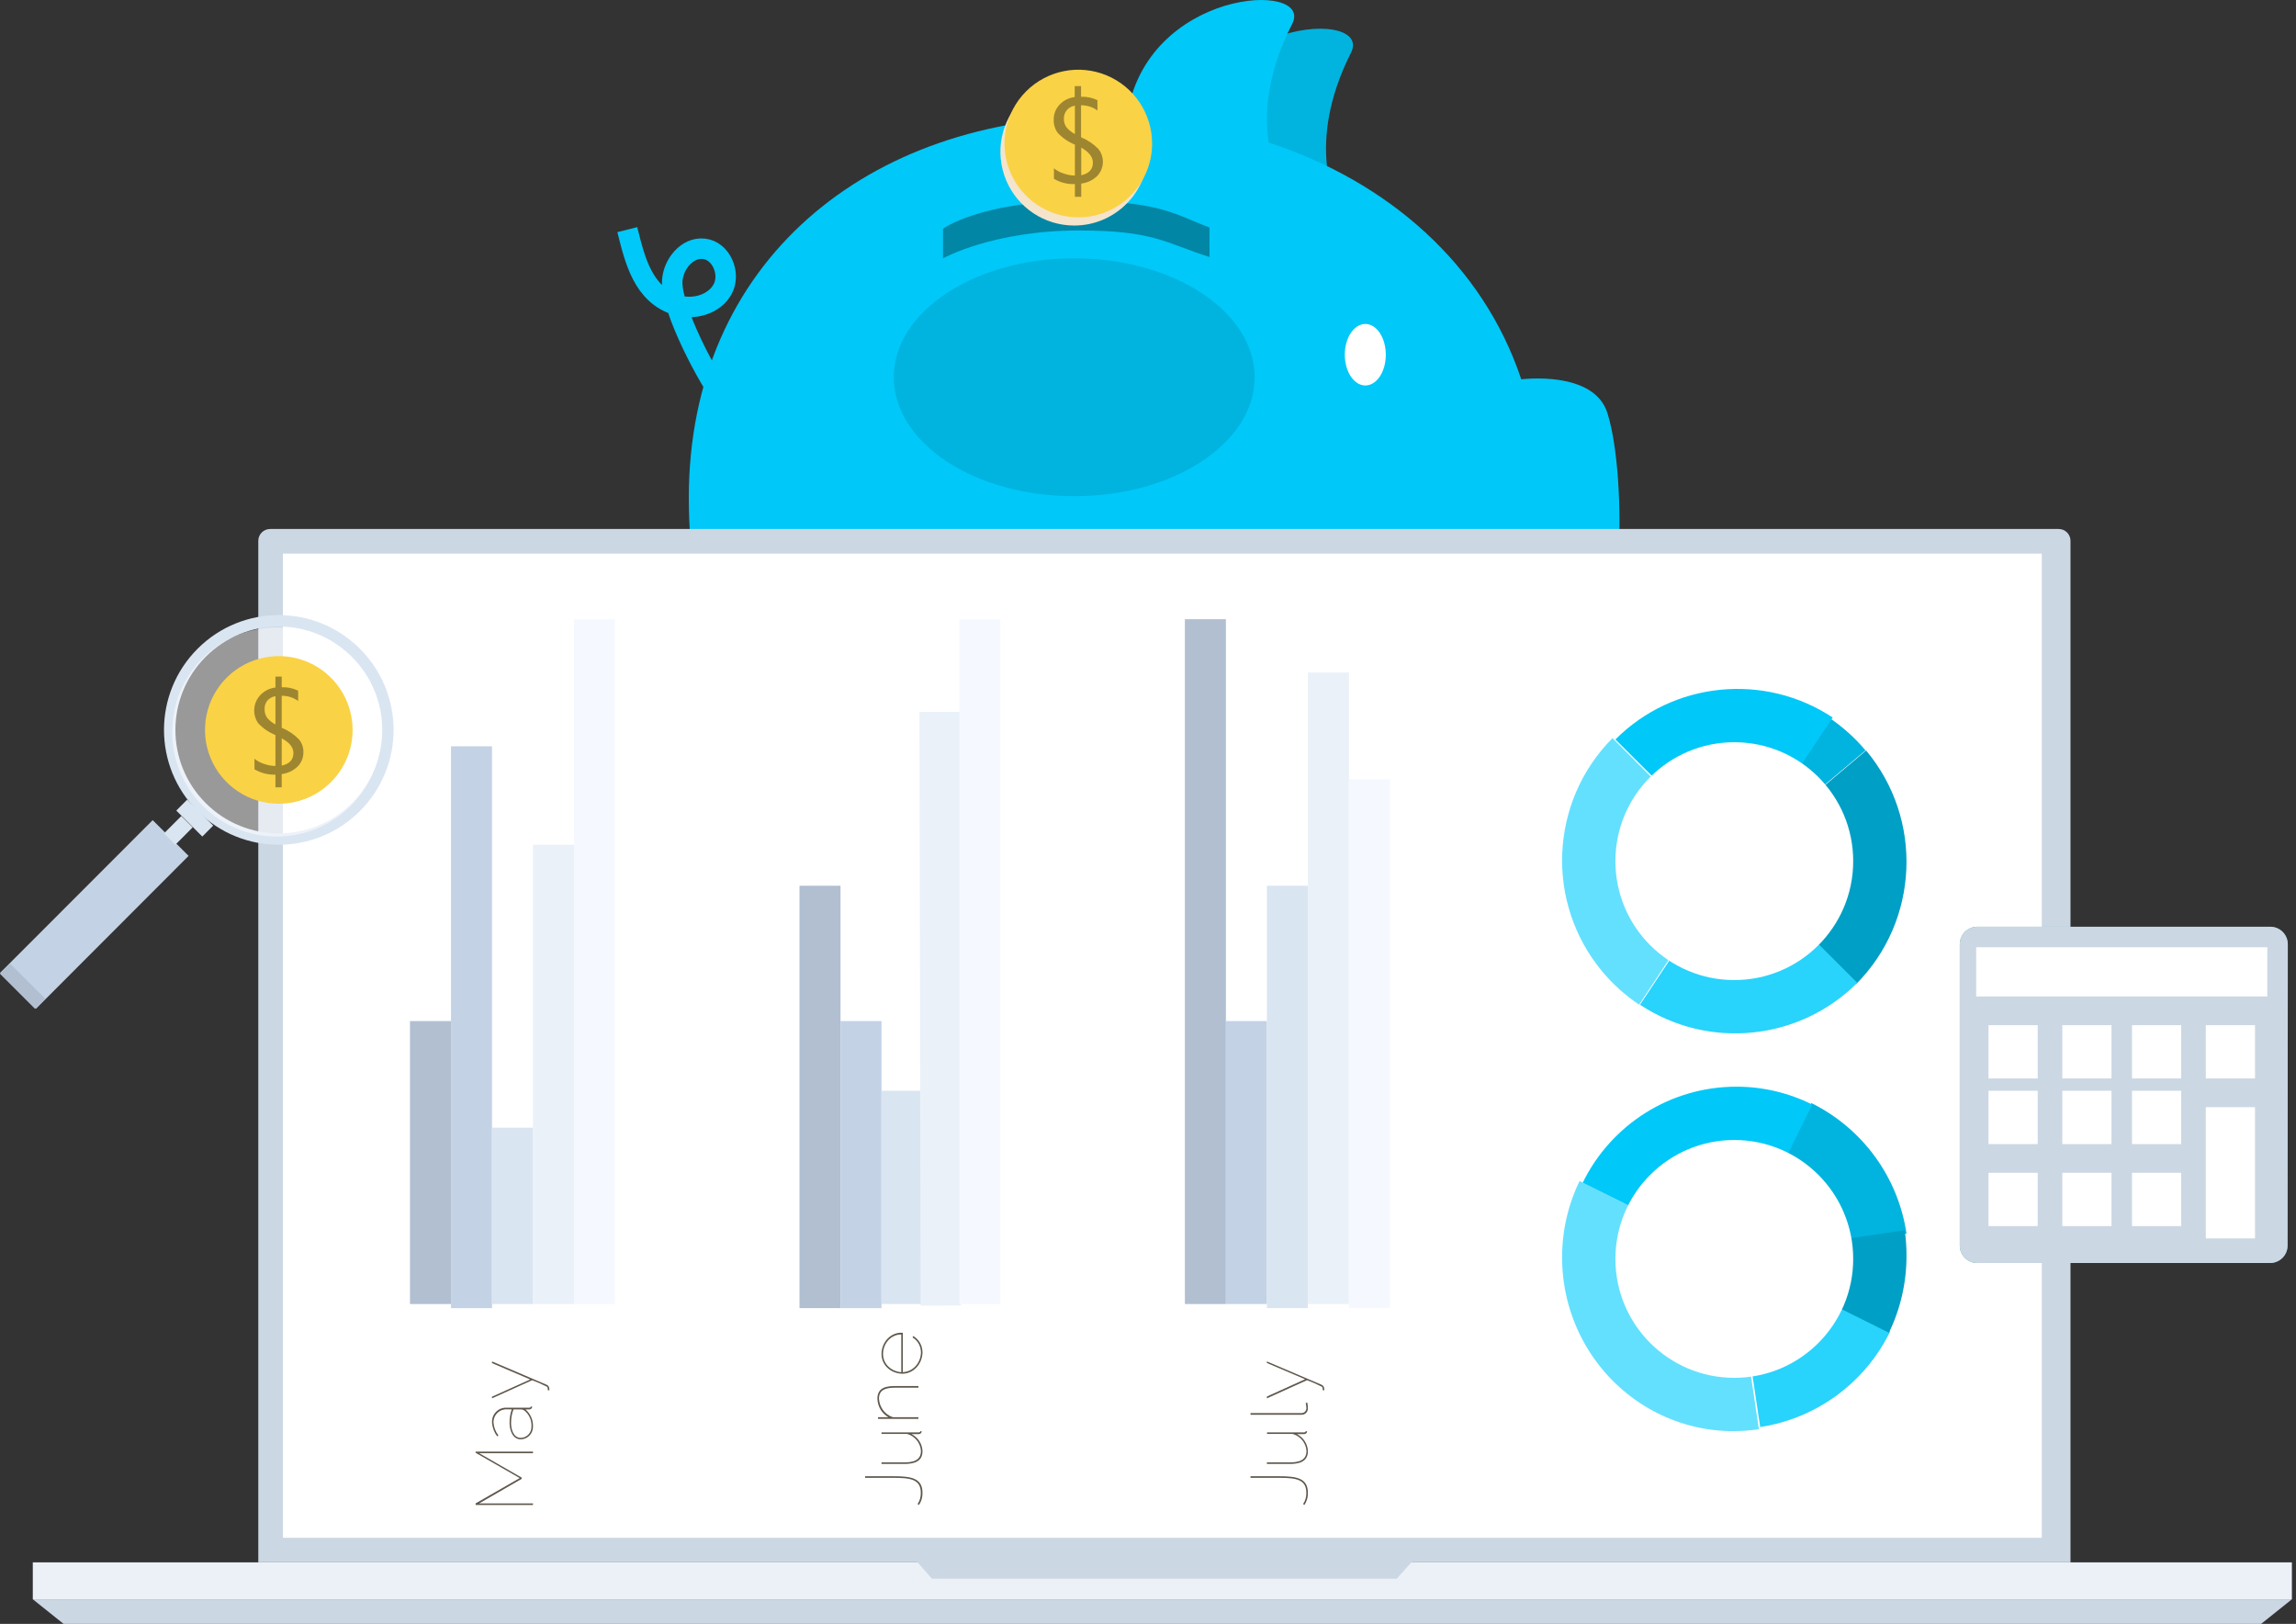
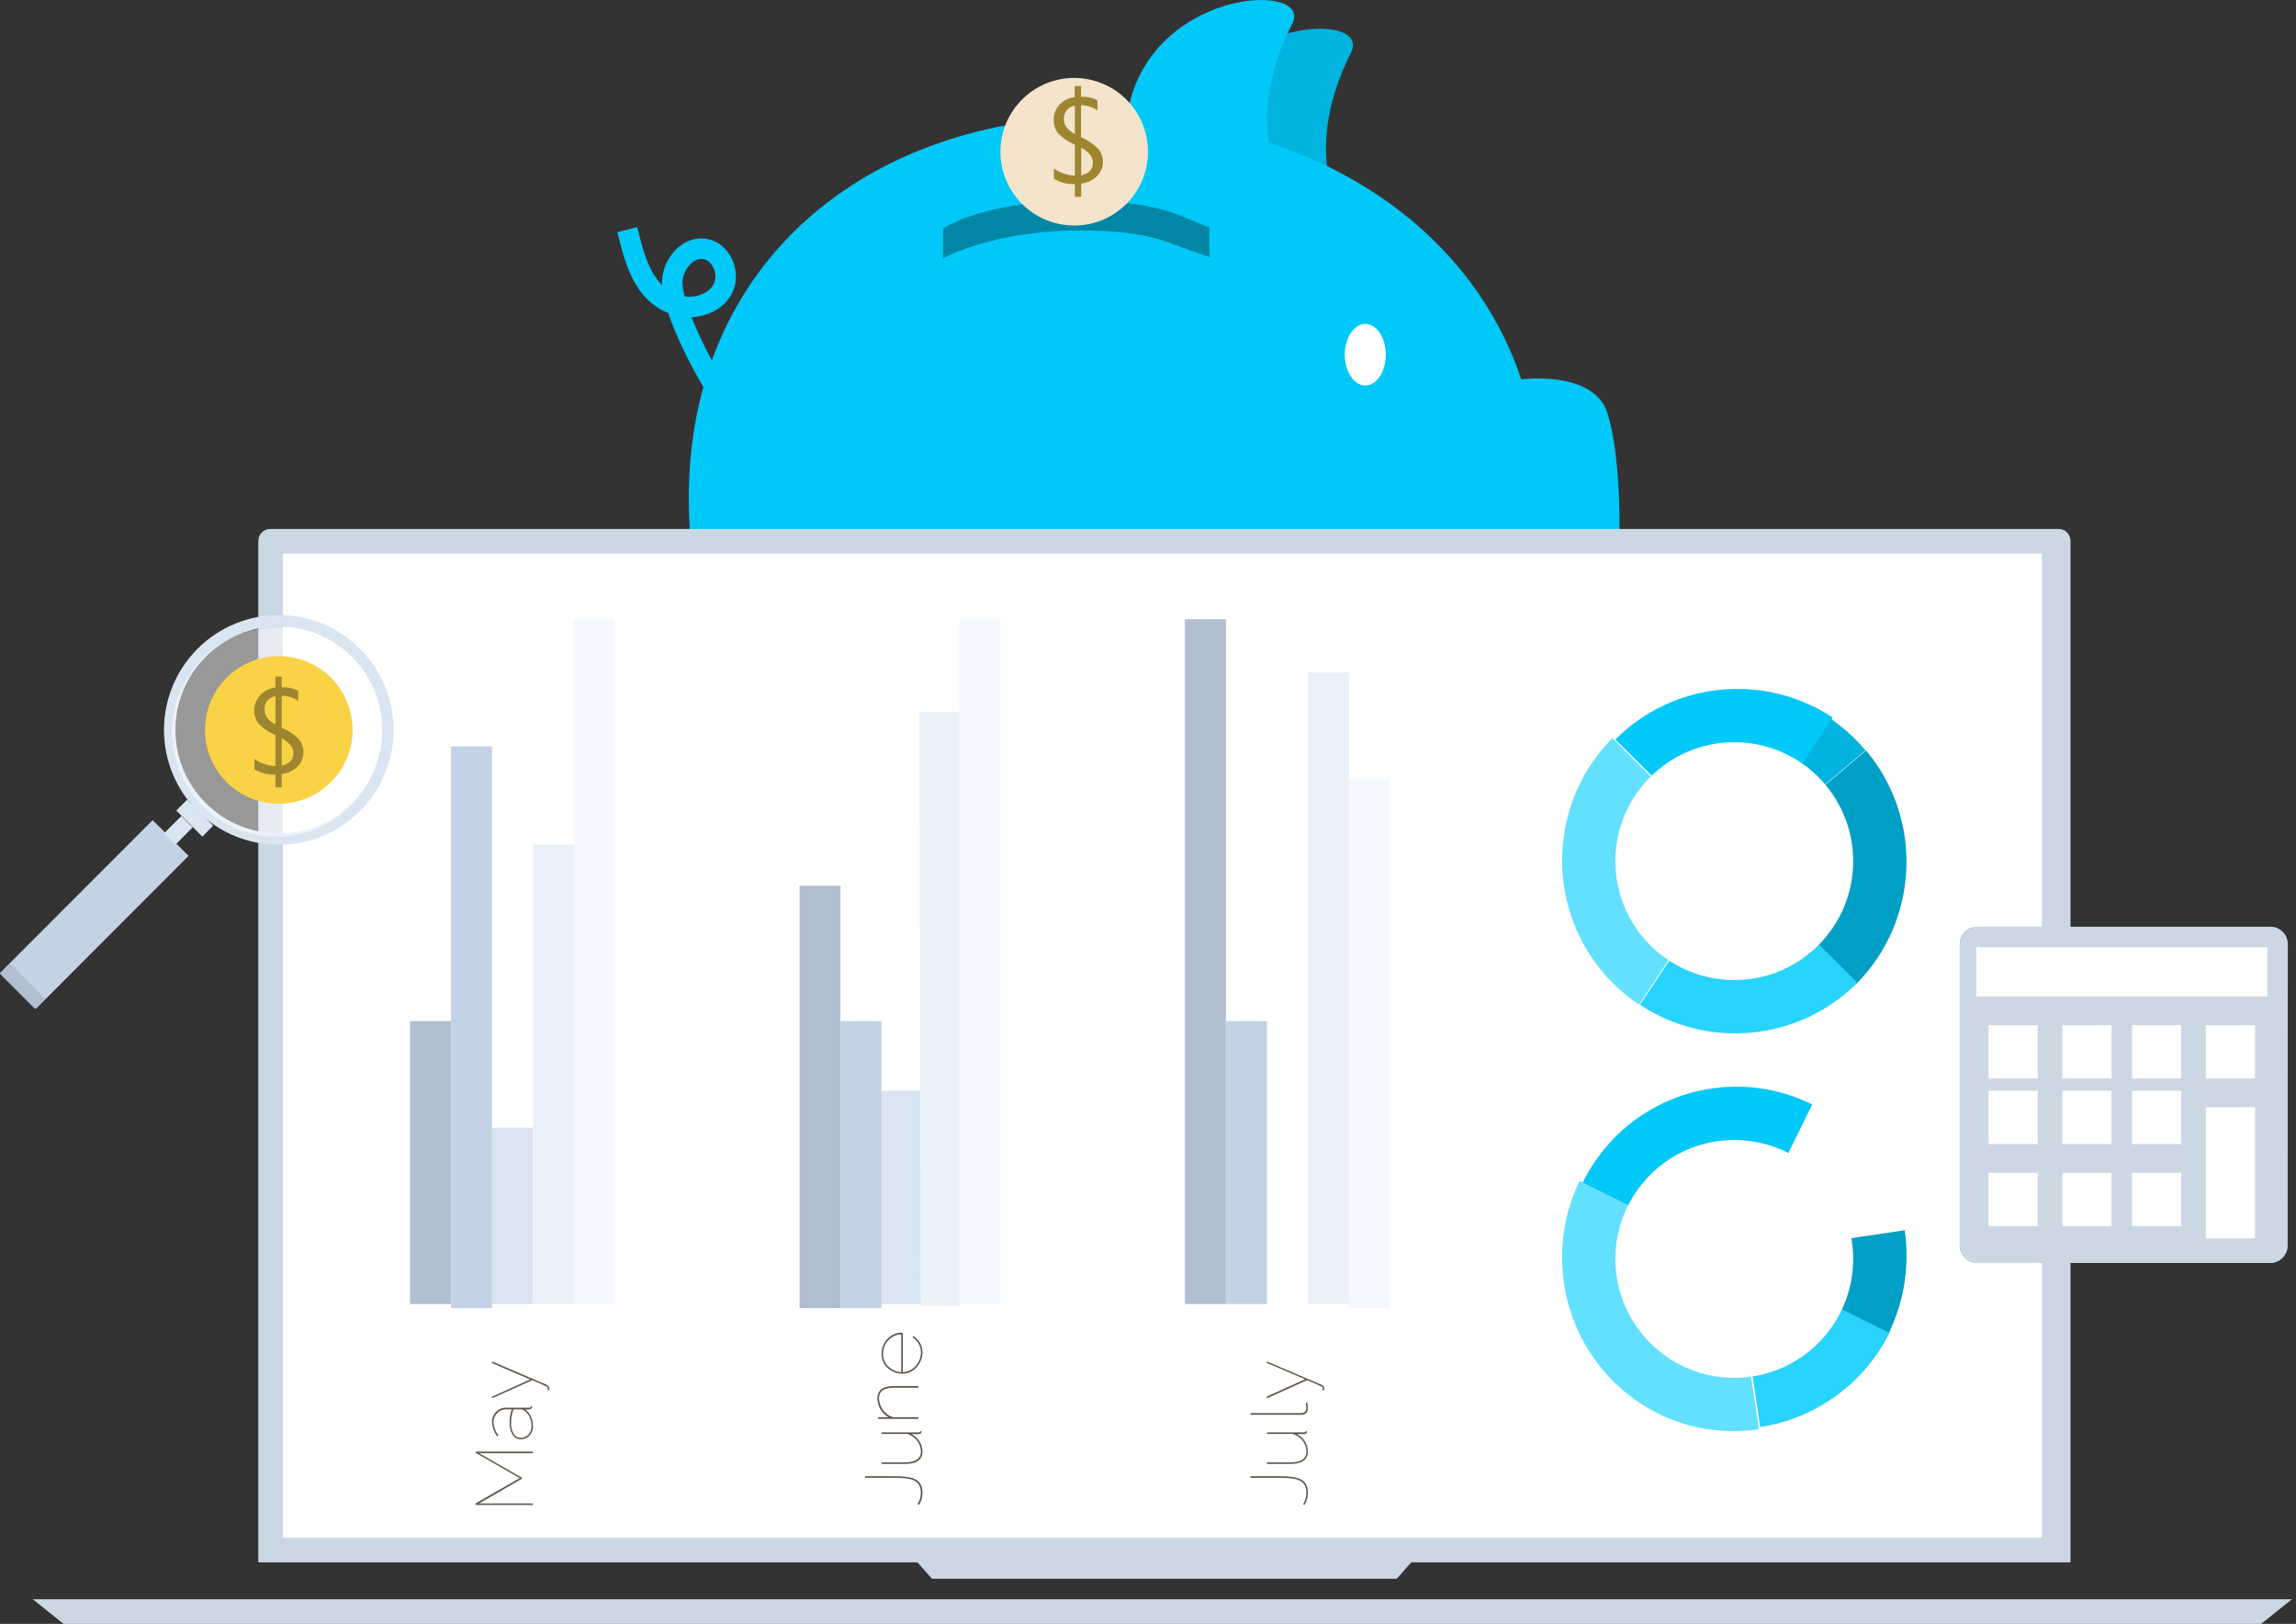
<svg xmlns="http://www.w3.org/2000/svg" width="560px" height="396px" viewBox="0 0 560 396">
  <rect x="0" y="0" width="560" height="396" fill="#333333" stroke="none" />
  <title>ptb_banner_img</title>
  <g id="ptb_banner_img" stroke="none" stroke-width="1" fill="none" fill-rule="evenodd">
    <g>
      <path d="M289.124,44.999 C286.222,4.522 335.345,1.234 329.519,12.833 C318.049,35.578 326.277,50.001 326.277,50.001 L289.124,44.999 Z" id="Path" fill="#00B4DF" fill-rule="nonzero" />
      <path d="M269.044,28.422 C270.991,28.422 272.917,28.422 274.832,28.562 C279.422,-2.905 320.572,-4.782 315.179,5.803 C308.76,18.33 308.471,28.326 309.455,34.761 C338.536,44.306 361.636,64.373 371.04,92.504 C371.04,92.504 388.758,90.209 392.054,100.731 C397.104,116.818 395.905,160.533 386.565,166.218 C377.224,171.902 360.33,170.197 360.33,170.197 C340.002,199.487 302.073,217.001 263.138,217.001 C205.801,217.001 168,179.023 168,121.43 C168,63.836 211.717,28.422 269.044,28.422 Z" id="Path" fill="#00C8F8" fill-rule="nonzero" />
      <path d="M177,98.001 C172.859,92.828 163.551,75.266 163.962,68.487 C164.211,64.428 167.562,60.252 171.649,60.67 C175.897,61.098 178.276,66.688 176.286,70.447 C174.297,74.206 169.249,75.662 165.151,74.441 C156.805,71.957 154.838,63.304 153,56.001" id="Path" stroke="#00C8F8" stroke-width="5" />
-       <ellipse id="Oval" fill="#00B4DF" fill-rule="nonzero" cx="262" cy="92.001" rx="44" ry="29" />
      <path d="M338,86.501 C338,90.696 335.761,94.001 333.005,94.001 C330.25,94.001 328,90.644 328,86.501 C328,82.357 330.239,79.001 333.005,79.001 C335.771,79.001 338,82.357 338,86.501 Z" id="Path" fill="#FFFFFF" fill-rule="nonzero" />
      <path d="M295,62.677 C284.204,59.236 281.422,56.205 263.233,56.205 C242.08,56.205 230,63.001 230,63.001 L230,55.796 C230,55.796 239.116,49.001 263.222,49.001 C283.113,49.001 287.296,52.646 295,55.472 L295,62.677 Z" id="Path" fill="#0186A5" fill-rule="nonzero" />
      <path d="M262.032,55.001 C254.747,55.014 248.173,50.634 245.378,43.906 C242.583,37.179 244.119,29.43 249.269,24.277 C254.419,19.124 262.167,17.583 268.896,20.374 C275.625,23.165 280.009,29.737 280,37.022 C279.988,46.942 271.952,54.983 262.032,55.001 L262.032,55.001 Z" id="Path" fill="#F4E4CB" fill-rule="nonzero" style="mix-blend-mode: multiply;" />
-       <path d="M263.043,53.001 C255.756,53.018 249.178,48.64 246.38,41.911 C243.582,35.183 245.118,27.431 250.269,22.277 C255.42,17.123 263.171,15.583 269.901,18.376 C276.631,21.17 281.013,27.746 281,35.033 C280.988,44.947 272.957,52.983 263.043,53.001 Z" id="Path" fill="#FAD246" fill-rule="nonzero" />
      <path d="M263.714,44.766 L263.714,48.001 L262.168,48.001 L262.168,44.884 C260.377,44.959 258.602,44.517 257.056,43.612 L257.056,41.035 C257.746,41.607 258.543,42.036 259.401,42.296 C260.288,42.622 261.224,42.797 262.168,42.814 L262.168,35.266 C260.569,34.627 259.132,33.64 257.964,32.376 C257.309,31.467 256.971,30.369 257.002,29.249 C256.967,27.872 257.475,26.536 258.418,25.529 C259.395,24.492 260.708,23.831 262.125,23.664 L262.125,21.001 L263.671,21.001 L263.671,23.599 C265.052,23.539 266.427,23.824 267.67,24.429 L267.67,26.942 C266.507,26.103 265.106,25.658 263.671,25.669 L263.671,33.476 C265.248,34.126 266.679,35.087 267.875,36.301 C269.476,38.264 269.355,41.111 267.594,42.933 C266.532,43.944 265.171,44.587 263.714,44.766 Z M262.168,32.689 L262.168,25.767 C261.409,25.883 260.715,26.265 260.212,26.845 C259.724,27.418 259.465,28.152 259.488,28.904 C259.457,29.642 259.661,30.371 260.072,30.985 C260.643,31.694 261.357,32.274 262.168,32.689 Z M263.714,36.053 L263.714,42.739 C265.605,42.318 266.556,41.294 266.556,39.665 C266.556,38.264 265.605,37.056 263.714,36.01 L263.714,36.053 Z" id="Shape" fill="#9E8630" fill-rule="nonzero" />
      <path d="M160.88,34.001 L410,34.001 L410,476.001 L160.88,476.001 C159.289,476.001 158,474.711 158,473.12 L158,36.891 C157.997,36.126 158.299,35.39 158.84,34.848 C159.38,34.305 160.114,34.001 160.88,34.001 Z" id="Path" fill="#CCD7E4" fill-rule="nonzero" transform="translate(284, 255.001) rotate(90) translate(-284, -255.001) " />
-       <rect id="Rectangle" fill="#ECF1F8" fill-rule="nonzero" x="8" y="381.001" width="551" height="9" />
      <polygon id="Path" fill="#CCD7E4" fill-rule="nonzero" points="551.499 396.001 15.501 396.001 8 390.001 559 390.001" />
      <polygon id="Path" fill="#CCD7E4" fill-rule="nonzero" points="227.322 385.001 222 379.001 346 379.001 340.667 385.001" />
      <rect id="Rectangle" fill="#FFFFFF" fill-rule="nonzero" x="69" y="135.001" width="429" height="240" />
      <path d="M455,182.997 C452.424,179.922 449.425,177.23 446.093,175.001 L423,210.001 L455,182.997 Z" id="Path" fill="#00B4DF" fill-rule="nonzero" />
      <path d="M423.704,209.968 L447,174.979 C430.314,163.95 408.126,166.187 394,180.322 L423.758,210.001 L423.704,209.968 Z" id="Path" fill="#00C8F8" fill-rule="nonzero" />
      <path d="M455.17,183.001 L423,210.152 L423,210.152 L452.704,240.001 C468.104,224.508 469.169,199.799 455.16,183.033 L455.17,183.001 Z" id="Path" fill="#009FC5" fill-rule="nonzero" />
      <path d="M400,245.017 C416.686,256.054 438.874,253.815 453,239.669 L423.253,210.001 L400,245.017 Z" id="Path" fill="#28D3FC" fill-rule="nonzero" />
      <path d="M423,209.846 L393.29,180.001 C377.897,195.491 376.833,220.198 390.835,236.962 C393.424,240.052 396.437,242.759 399.785,245.001 L423,209.814 L423,209.846 Z" id="Path" fill="#63E0FE" fill-rule="nonzero" />
-       <path d="M423,307.001 L423,307.001 L465,300.815 C462.962,287.066 454.298,275.182 441.806,269.001 L423,307.001 Z" id="Path" fill="#00B4DF" fill-rule="nonzero" />
      <path d="M423,306.001 L429.321,348.001 C443.052,345.905 454.886,337.212 461,324.73 L423,306.001 Z" id="Path" fill="#28D3FC" fill-rule="nonzero" />
      <path d="M464.571,300.001 L423,306.223 L460.711,325.001 C463.547,319.157 465.015,312.732 465,306.223 C465.004,304.141 464.861,302.062 464.571,300.001 Z" id="Path" fill="#009FC5" fill-rule="nonzero" />
      <path d="M423.497,265.001 C407.556,264.999 393.006,274.106 386,288.471 L423.497,307.001 L423.497,307.001 L442,269.352 C436.251,266.485 429.917,264.995 423.497,265.001 Z" id="Path" fill="#00C8F8" fill-rule="nonzero" />
      <path d="M422.764,306.678 L385.264,288.001 C382.445,293.814 380.986,300.204 381,306.678 C381.003,308.748 381.153,310.815 381.448,312.864 C383.454,326.59 391.978,338.454 404.27,344.625 C410.017,347.51 416.348,349.008 422.764,349.001 C424.851,348.996 426.936,348.837 429,348.526 L422.764,306.678 Z" id="Path" fill="#63E0FE" fill-rule="nonzero" />
      <rect id="Rectangle" fill="#B1BFD1" fill-rule="nonzero" x="100" y="249.001" width="10" height="69" />
      <rect id="Rectangle" fill="#C3D2E5" fill-rule="nonzero" x="110" y="182.001" width="10" height="137" />
      <rect id="Rectangle" fill="#DAE5F2" fill-rule="nonzero" x="120" y="275.001" width="10" height="43" />
      <rect id="Rectangle" fill="#EAF1F9" fill-rule="nonzero" x="130" y="206.001" width="10" height="112" />
      <rect id="Rectangle" fill="#F5F9FF" fill-rule="nonzero" x="140" y="151.001" width="10" height="167" />
      <rect id="Rectangle" fill="#B1BFD1" fill-rule="nonzero" x="195" y="216.001" width="10" height="103" />
      <rect id="Rectangle" fill="#C3D2E5" fill-rule="nonzero" x="205" y="249.001" width="10" height="70" />
      <rect id="Rectangle" fill="#DAE5F2" fill-rule="nonzero" x="215" y="266.001" width="10" height="52" />
      <polygon id="Rectangle" fill="#EAF1F9" fill-rule="nonzero" transform="translate(229.328, 246) rotate(-0.11) translate(-229.328, -246) " points="224.397 173.613 234.258 173.613 234.258 318.388 224.397 318.388" />
      <rect id="Rectangle" fill="#F5F9FF" fill-rule="nonzero" x="234" y="151.001" width="10" height="167" />
      <rect id="Rectangle" fill="#B1BFD1" fill-rule="nonzero" x="289" y="151.001" width="10" height="167" />
      <rect id="Rectangle" fill="#C3D2E5" fill-rule="nonzero" x="299" y="249.001" width="10" height="69" />
-       <rect id="Rectangle" fill="#DAE5F2" fill-rule="nonzero" x="309" y="216.001" width="10" height="103" />
      <rect id="Rectangle" fill="#EAF1F9" fill-rule="nonzero" x="319" y="164.001" width="10" height="154" />
      <rect id="Rectangle" fill="#F5F9FF" fill-rule="nonzero" x="329" y="190.001" width="10" height="129" />
      <circle id="Oval" fill="#FFFFFF" fill-rule="nonzero" cx="423" cy="210.001" r="29" />
      <circle id="Oval" fill="#FFFFFF" fill-rule="nonzero" cx="423" cy="307.001" r="29" />
      <path d="M223.804,366.786 C224.344,365.972 224.616,365.014 224.585,364.042 C224.585,360.762 222.101,360.386 217.977,360.386 L211,360.386 L211,360.001 L217.999,360.001 C222.198,360.001 224.998,360.44 224.998,364.042 C225.029,365.092 224.73,366.126 224.141,367.001 L223.804,366.786 Z" id="Path" fill="#5E564B" fill-rule="nonzero" />
      <path d="M224.81,349.053 C224.787,349.444 224.449,349.746 224.051,349.728 L222.321,349.728 C223.916,350.529 224.942,352.121 225,353.884 C225,356.585 222.679,357.001 220.506,357.001 L215,357.001 L215,356.627 L220.506,356.627 C222.711,356.627 224.62,356.149 224.62,353.832 C224.508,351.88 223.153,350.212 221.245,349.676 L215,349.676 L215,349.302 L224.093,349.302 C224.325,349.302 224.473,349.188 224.473,349.001 L224.81,349.053 Z" id="Path" fill="#5E564B" fill-rule="nonzero" />
      <path d="M224,338.001 L224,338.399 L218.513,338.399 C216.447,338.399 214.381,338.653 214.381,341.077 C214.489,343.179 215.843,344.987 217.771,345.602 L224,345.602 L224,346.001 L214.148,346.001 L214.148,345.602 L216.691,345.602 C215.082,344.707 214.055,342.98 214,341.077 C214,338.178 216.521,338.001 218.513,338.001 L224,338.001 Z" id="Path" fill="#5E564B" fill-rule="nonzero" />
      <path d="M215,330.137 C215.022,328.736 215.562,327.402 216.5,326.437 C217.438,325.472 218.695,324.955 219.989,325.004 L220.197,325.004 L220.197,334.606 C222.564,334.54 224.49,332.518 224.624,329.957 C224.661,328.383 223.877,326.921 222.597,326.174 L222.691,325.792 C224.145,326.573 225.046,328.2 224.998,329.957 C224.854,332.815 222.652,335.041 220.009,335 C217.422,334.921 215,333.064 215,330.137 Z M219.822,325.42 C217.397,325.408 215.414,327.51 215.374,330.137 C215.374,332.906 217.702,334.482 219.822,334.64 L219.822,325.42 Z" id="Shape" fill="#5E564B" fill-rule="nonzero" />
      <path d="M317.835,366.786 C318.375,365.972 318.648,365.014 318.617,364.042 C318.617,360.762 316.12,360.386 312.004,360.386 L305,360.386 L305,360.001 L312.004,360.001 C316.207,360.001 318.997,360.44 318.997,364.042 C319.032,365.091 318.736,366.125 318.15,367.001 L317.835,366.786 Z" id="Path" fill="#5E564B" fill-rule="nonzero" />
      <path d="M318.81,349.053 C318.787,349.444 318.449,349.746 318.051,349.728 L316.31,349.728 C317.911,350.525 318.942,352.118 319,353.884 C319,356.585 316.669,357.001 314.496,357.001 L309,357.001 L309,356.627 L314.527,356.627 C316.743,356.627 318.652,356.149 318.652,353.832 C318.538,351.877 317.179,350.209 315.266,349.676 L309.032,349.676 L309.032,349.302 L318.082,349.302 C318.314,349.302 318.462,349.188 318.462,349.001 L318.81,349.053 Z" id="Path" fill="#5E564B" fill-rule="nonzero" />
      <path d="M305,344.998 L305,344.597 L317.437,344.597 C317.749,344.606 318.051,344.484 318.277,344.258 C318.503,344.032 318.633,343.72 318.638,343.393 C318.62,342.984 318.564,342.577 318.468,342.179 L318.83,342.001 C318.939,342.464 318.996,342.939 319,343.416 C319.009,343.848 318.846,344.265 318.549,344.566 C318.252,344.866 317.849,345.023 317.437,344.998 L305,344.998 Z" id="Path" fill="#5E564B" fill-rule="nonzero" />
      <path d="M309,332.001 L322.305,337.677 L322.526,337.81 C322.853,337.994 323,338.352 323,339.037 L322.621,339.037 C322.621,338.454 322.547,338.301 322.421,338.178 C321.246,337.574 320.036,337.038 318.797,336.572 L309,341.001 L309,340.561 L318.323,336.347 L309,332.379 L309,332.001 Z" id="Path" fill="#5E564B" fill-rule="nonzero" />
      <polygon id="Path" fill="#5E564B" fill-rule="nonzero" points="130 354.379 116.869 354.379 127.237 360.332 127.237 360.637 116.869 366.622 130 366.622 130 367.001 116 367.001 116 366.622 126.764 360.448 116 354.274 116 354.001 130 354.001" />
      <path d="M129.811,343.032 C129.803,343.223 129.719,343.402 129.578,343.528 C129.437,343.655 129.251,343.718 129.063,343.704 L128.17,343.704 C129.37,344.735 130.042,346.26 129.998,347.851 C130.023,348.667 129.724,349.459 129.168,350.05 C128.612,350.642 127.845,350.984 127.037,351.001 C124.96,351.001 124.284,348.659 124.284,346.969 C124.274,345.85 124.457,344.738 124.825,343.683 L123.723,343.683 C122.845,343.615 121.98,343.925 121.34,344.537 C120.701,345.149 120.348,346.006 120.368,346.896 C120.452,348.041 120.867,349.136 121.563,350.045 L121.261,350.276 C120.523,349.294 120.086,348.115 120.004,346.885 C119.954,345.888 120.336,344.919 121.05,344.229 C121.765,343.54 122.74,343.199 123.723,343.295 L129.063,343.295 C129.292,343.295 129.437,343.2 129.437,343.001 L129.811,343.032 Z M127.141,343.704 L125.23,343.704 C124.84,344.755 124.643,345.868 124.648,346.99 C124.648,348.586 125.23,350.644 127.037,350.644 C127.749,350.627 128.425,350.322 128.911,349.797 C129.398,349.271 129.655,348.57 129.624,347.851 C129.705,346.359 129.066,344.919 127.91,343.987 C127.686,343.819 127.419,343.721 127.141,343.704 L127.141,343.704 Z" id="Shape" fill="#5E564B" fill-rule="nonzero" />
      <path d="M120,332.001 L133.305,337.677 L133.526,337.81 C133.853,337.994 134,338.362 134,339.037 L133.621,339.037 C133.621,338.454 133.547,338.301 133.421,338.178 C132.246,337.577 131.036,337.044 129.797,336.582 L120,341.001 L120,340.602 L129.323,336.398 L120,332.41 L120,332.001 Z" id="Path" fill="#5E564B" fill-rule="nonzero" />
      <path d="M557.947,303.794 C557.917,306.126 556.016,308.001 553.681,308.001 L482.202,308.001 C479.892,307.966 478.029,306.101 478,303.794 L478,230.26 C478,227.932 479.871,226.035 482.202,226.001 L553.734,226.001 C556.09,226.001 558,227.908 558,230.26 L557.947,303.794 Z" id="Path" fill="#3FAA96" fill-rule="nonzero" />
      <path d="M557.947,303.794 C557.917,306.126 556.016,308.001 553.681,308.001 L482.202,308.001 C479.892,307.966 478.029,306.101 478,303.794 L478,230.26 C478,227.932 479.871,226.035 482.202,226.001 L553.734,226.001 C556.09,226.001 558,227.908 558,230.26 L557.947,303.794 Z" id="Path" fill="#CCD7E4" fill-rule="nonzero" />
      <rect id="Rectangle" fill="#FFFFFF" fill-rule="nonzero" x="482" y="231.001" width="71" height="12" />
      <rect id="Rectangle" fill="#FFFFFF" fill-rule="nonzero" x="485" y="266.001" width="12" height="13" />
      <rect id="Rectangle" fill="#FFFFFF" fill-rule="nonzero" x="485" y="286.001" width="12" height="13" />
      <rect id="Rectangle" fill="#FFFFFF" fill-rule="nonzero" x="503" y="266.001" width="12" height="13" />
      <rect id="Rectangle" fill="#FFFFFF" fill-rule="nonzero" x="503" y="286.001" width="12" height="13" />
      <rect id="Rectangle" fill="#FFFFFF" fill-rule="nonzero" x="520" y="266.001" width="12" height="13" />
      <rect id="Rectangle" fill="#FFFFFF" fill-rule="nonzero" x="520" y="286.001" width="12" height="13" />
      <rect id="Rectangle" fill="#FFFFFF" fill-rule="nonzero" x="485" y="250.001" width="12" height="13" />
      <rect id="Rectangle" fill="#FFFFFF" fill-rule="nonzero" x="503" y="250.001" width="12" height="13" />
      <rect id="Rectangle" fill="#FFFFFF" fill-rule="nonzero" x="520" y="250.001" width="12" height="13" />
      <rect id="Rectangle" fill="#FFFFFF" fill-rule="nonzero" x="538" y="250.001" width="12" height="13" />
      <rect id="Rectangle" fill="#FFFFFF" fill-rule="nonzero" x="538" y="270.001" width="12" height="32" />
      <polygon id="Path" fill="#DAE5F2" fill-rule="nonzero" points="49.348 204.001 43 197.668 45.652 195.001 52 201.333" />
      <polygon id="Path" fill="#C3D2E5" fill-rule="nonzero" points="8.76 246.001 0 237.275 37.24 200.001 46 208.715" />
      <polygon id="Path" fill="#B1BFD1" fill-rule="nonzero" points="8.524 246.001 0 237.476 2.465 235.001 11 243.525" />
      <polygon id="Path" fill="#DAE5F2" fill-rule="nonzero" points="42.764 206.001 40 203.235 44.226 199.001 47 201.756" />
      <path d="M87.751,158.18 C76.816,147.263 59.108,147.276 48.189,158.209 C37.27,169.142 37.27,186.859 48.189,197.792 C59.108,208.725 76.816,208.738 87.751,197.821 C93.031,192.578 96,185.443 96,178.001 C96,170.558 93.031,163.423 87.751,158.18 L87.751,158.18 Z M85.792,195.861 C75.942,205.693 59.994,205.679 50.16,195.832 C40.326,185.984 40.326,170.027 50.16,160.18 C59.994,150.332 75.942,150.319 85.792,160.15 C90.554,164.871 93.233,171.299 93.233,178.006 C93.233,184.713 90.554,191.141 85.792,195.861 L85.792,195.861 Z" id="Shape" fill="#DAE5F2" fill-rule="nonzero" />
      <circle id="Oval" fill="#FFFFFF" fill-rule="nonzero" opacity="0.5" cx="67.5" cy="178.501" r="25.5" />
      <path d="M68.043,196.001 C60.759,196.018 54.183,191.643 51.383,184.919 C48.583,178.194 50.113,170.445 55.257,165.288 C60.402,160.132 68.147,158.584 74.879,161.367 C81.61,164.151 86,170.717 86,178.001 C86,187.925 77.967,195.977 68.043,196.001 L68.043,196.001 Z" id="Path" fill="#FAD246" fill-rule="nonzero" />
      <path d="M68.712,188.766 L68.712,192.001 L67.177,192.001 L67.177,188.906 C65.382,188.972 63.607,188.519 62.064,187.601 L62.064,185.024 C62.754,185.596 63.552,186.025 64.41,186.286 C65.297,186.609 66.233,186.781 67.177,186.792 L67.177,179.245 C65.574,178.605 64.134,177.618 62.961,176.355 C61.51,174.241 61.721,171.406 63.469,169.529 C64.446,168.49 65.759,167.829 67.177,167.664 L67.177,165.001 L68.712,165.001 L68.712,167.599 C70.098,167.534 71.478,167.819 72.723,168.429 L72.723,170.942 C71.556,170.103 70.151,169.658 68.712,169.669 L68.712,177.476 C70.294,178.119 71.726,179.081 72.918,180.301 C73.638,181.174 74.022,182.276 73.999,183.407 C74.03,184.726 73.518,186 72.582,186.933 C71.524,187.943 70.167,188.586 68.712,188.766 L68.712,188.766 Z M67.177,176.657 L67.177,169.767 C66.419,169.895 65.726,170.275 65.21,170.845 C64.737,171.436 64.498,172.181 64.54,172.937 C64.508,173.676 64.717,174.406 65.134,175.018 C65.693,175.7 66.389,176.259 67.177,176.657 L67.177,176.657 Z M68.712,180.021 L68.712,186.706 C70.615,186.289 71.566,185.265 71.566,183.633 C71.566,182.264 70.615,181.067 68.712,180.053 L68.712,180.021 Z" id="Shape" fill="#9E8630" fill-rule="nonzero" />
    </g>
  </g>
</svg>